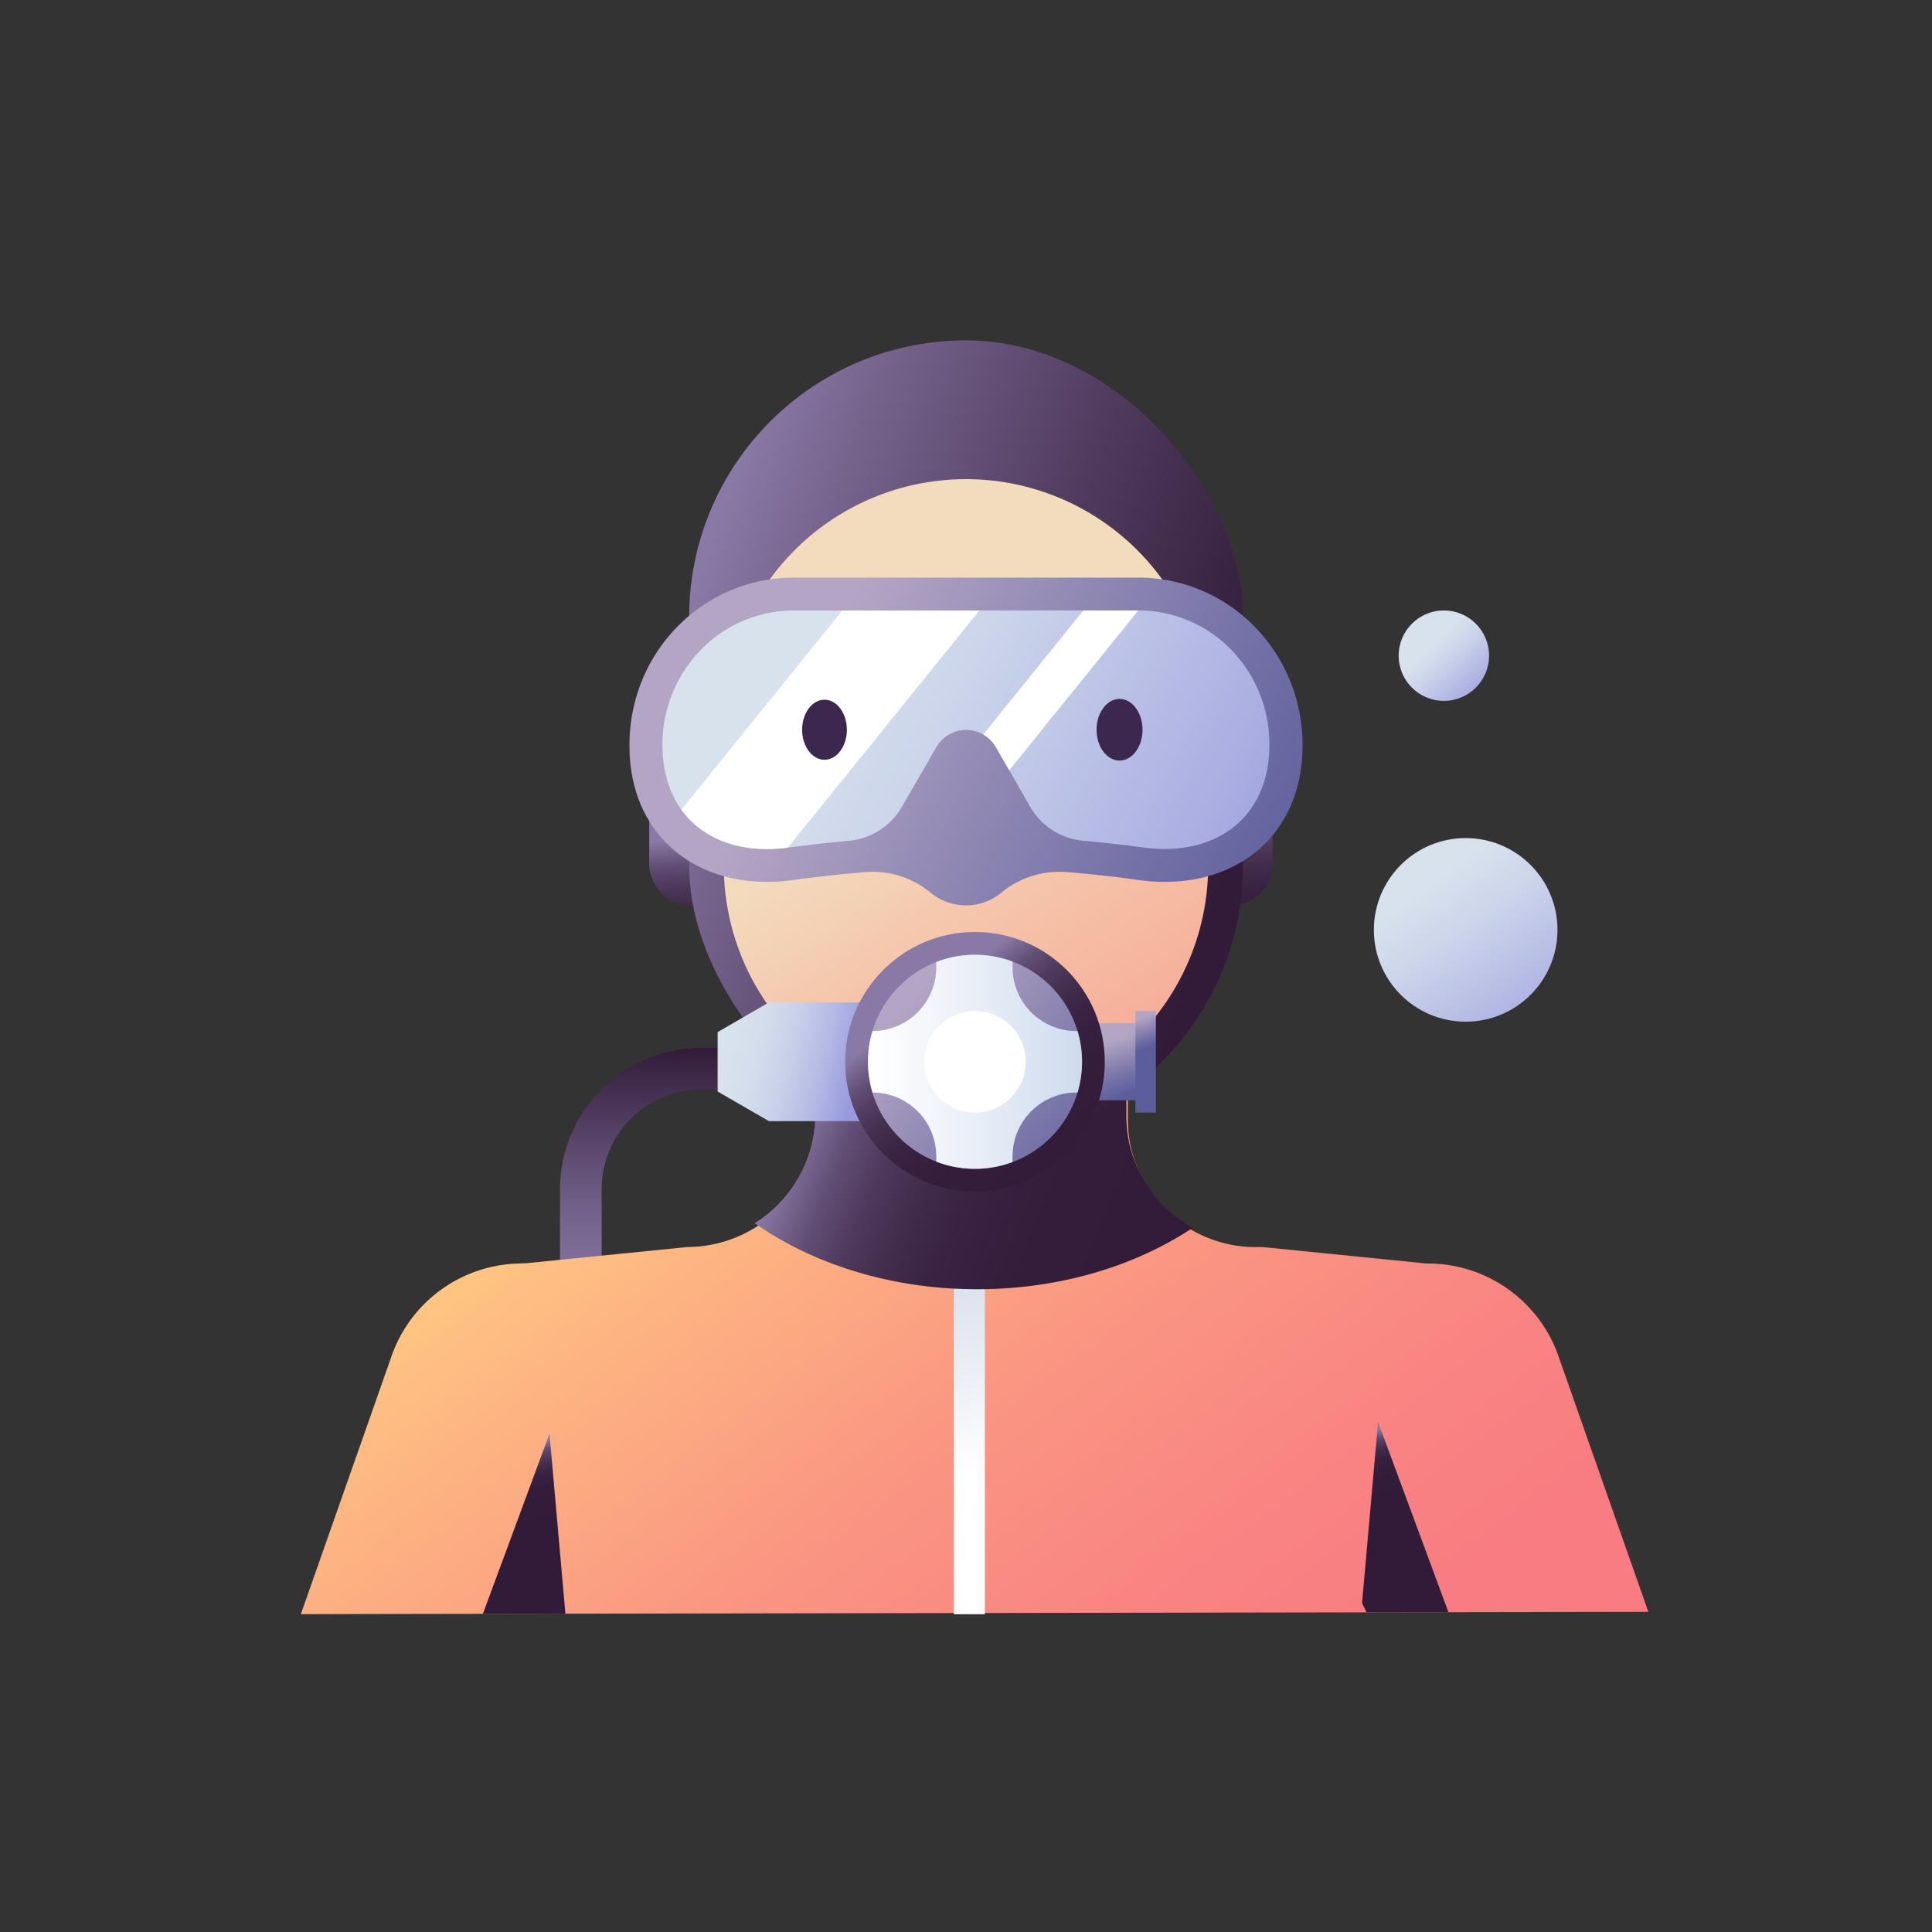
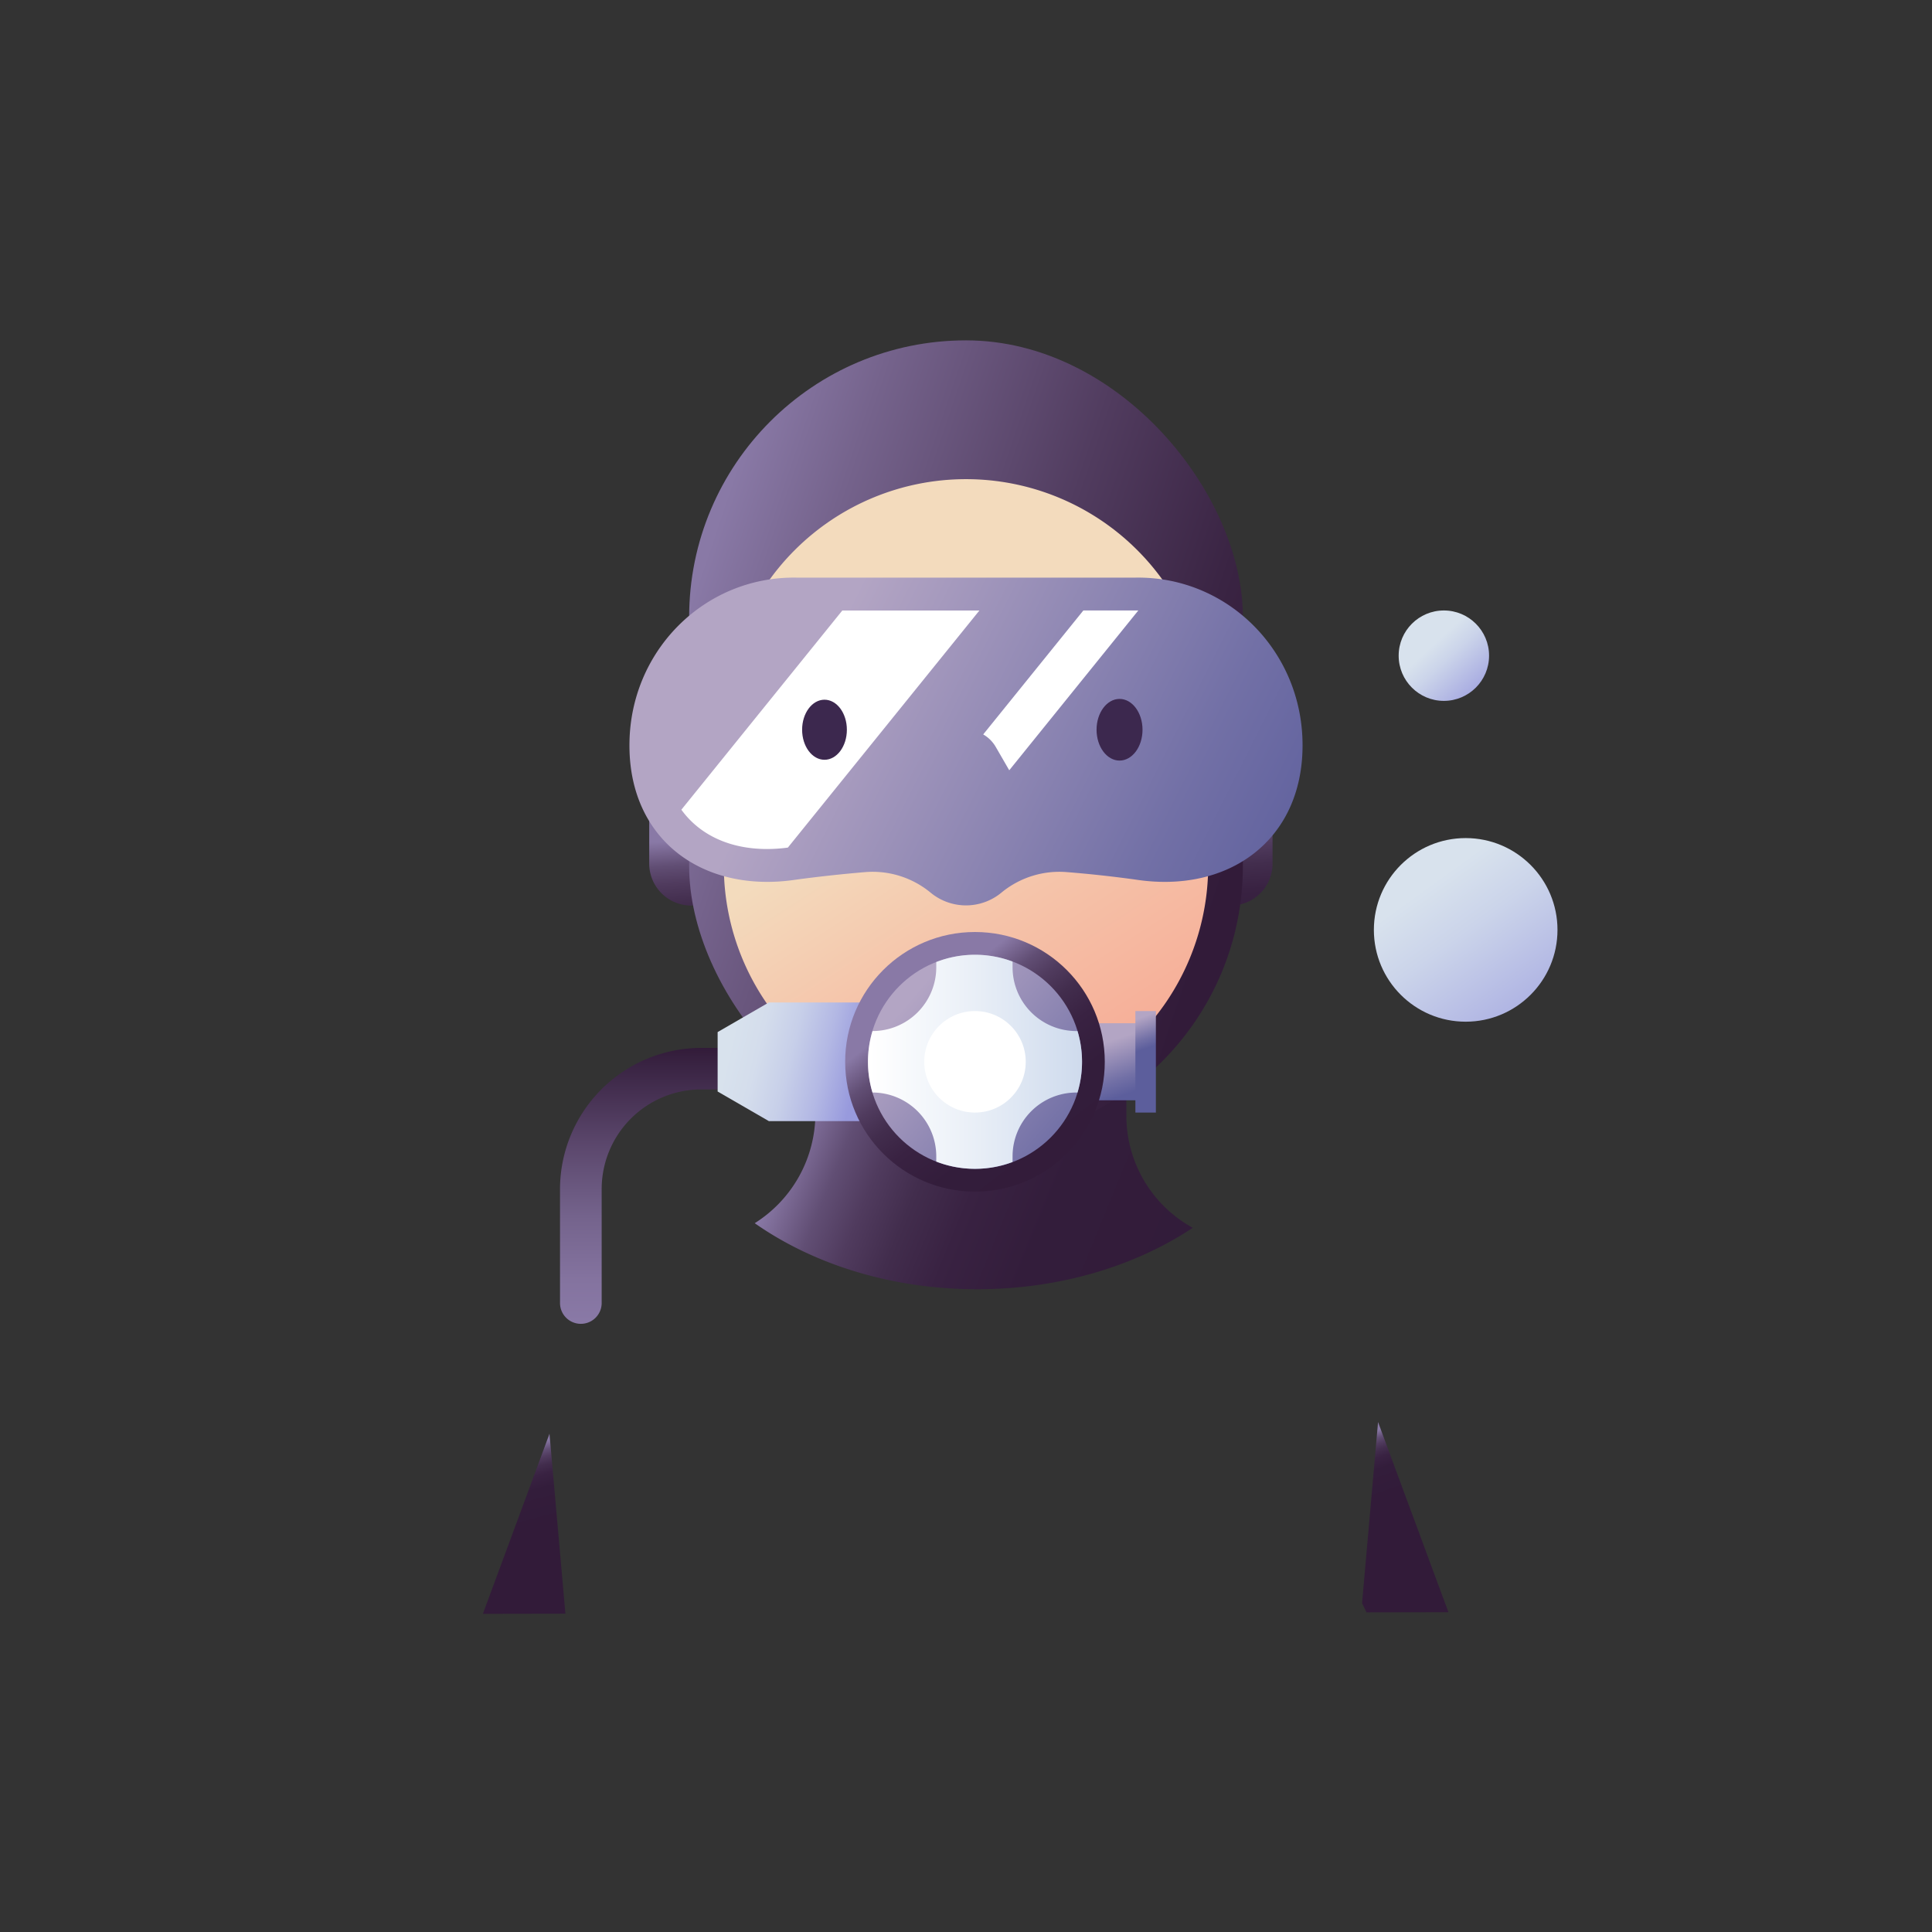
<svg xmlns="http://www.w3.org/2000/svg" xmlns:xlink="http://www.w3.org/1999/xlink" viewBox="0 0 512 512">
  <rect x="0" y="0" width="512" height="512" fill="#333333" stroke="none" />
  <defs>
    <linearGradient id="linear-gradient" x1="172.06" y1="277.71" x2="172.06" y2="350.83" gradientUnits="userSpaceOnUse">
      <stop offset="0" stop-color="#321b39" />
      <stop offset="0.05" stop-color="#382241" />
      <stop offset="0.35" stop-color="#5b476c" />
      <stop offset="0.61" stop-color="#74638c" />
      <stop offset="0.84" stop-color="#84739f" />
      <stop offset="0.99" stop-color="#8979a6" />
    </linearGradient>
    <linearGradient id="linear-gradient-2" x1="171.97" y1="294.23" x2="312.65" y2="479.27" gradientUnits="userSpaceOnUse">
      <stop offset="0" stop-color="#ffc782" />
      <stop offset="0.18" stop-color="#fdb482" />
      <stop offset="0.51" stop-color="#fa9582" />
      <stop offset="0.8" stop-color="#f98382" />
      <stop offset="1" stop-color="#f87c82" />
    </linearGradient>
    <linearGradient id="linear-gradient-3" x1="362.97" y1="398.44" x2="357.16" y2="381.46" gradientUnits="userSpaceOnUse">
      <stop offset="0" stop-color="#321b39" />
      <stop offset="0.44" stop-color="#331d3b" />
      <stop offset="0.6" stop-color="#392242" />
      <stop offset="0.71" stop-color="#422d4d" />
      <stop offset="0.8" stop-color="#503b5e" />
      <stop offset="0.88" stop-color="#614e74" />
      <stop offset="0.94" stop-color="#77658f" />
      <stop offset="0.99" stop-color="#8979a6" />
    </linearGradient>
    <linearGradient id="linear-gradient-4" x1="137.35" y1="405.94" x2="131.82" y2="384.76" xlink:href="#linear-gradient-3" />
    <linearGradient id="linear-gradient-5" x1="268.43" y1="475.96" x2="255.43" y2="335.96" gradientUnits="userSpaceOnUse">
      <stop offset="0.61" stop-color="#fff" />
      <stop offset="0.84" stop-color="#e5ecf3" />
      <stop offset="1" stop-color="#d8e2ed" />
    </linearGradient>
    <linearGradient id="linear-gradient-6" x1="332.73" y1="335.66" x2="214.23" y2="287.16" xlink:href="#linear-gradient-3" />
    <linearGradient id="linear-gradient-7" x1="414.1" y1="281.99" x2="379.43" y2="233.99" gradientUnits="userSpaceOnUse">
      <stop offset="0.01" stop-color="#989add" />
      <stop offset="0.25" stop-color="#abafe2" />
      <stop offset="0.74" stop-color="#cbd4ea" />
      <stop offset="1" stop-color="#d8e2ed" />
    </linearGradient>
    <linearGradient id="linear-gradient-8" x1="393.87" y1="185.79" x2="379.87" y2="170.79" xlink:href="#linear-gradient-7" />
    <linearGradient id="linear-gradient-9" x1="184.66" y1="281.1" x2="180.66" y2="222.1" xlink:href="#linear-gradient-3" />
    <linearGradient id="linear-gradient-10" x1="333.22" y1="271.03" x2="329.22" y2="212.03" gradientTransform="translate(658.75 428.59) rotate(180)" xlink:href="#linear-gradient-3" />
    <linearGradient id="linear-gradient-11" x1="328.72" y1="221.09" x2="177.72" y2="170.09" gradientUnits="userSpaceOnUse">
      <stop offset="0" stop-color="#321b39" />
      <stop offset="0.16" stop-color="#3a2443" />
      <stop offset="0.44" stop-color="#513c5f" />
      <stop offset="0.81" stop-color="#75638c" />
      <stop offset="0.99" stop-color="#8979a6" />
    </linearGradient>
    <linearGradient id="linear-gradient-12" x1="249.6" y1="200.43" x2="335.6" y2="333.43" gradientUnits="userSpaceOnUse">
      <stop offset="0.01" stop-color="#f3dbbd" />
      <stop offset="0.27" stop-color="#f5c4aa" />
      <stop offset="0.75" stop-color="#f7a18d" />
      <stop offset="1" stop-color="#f89382" />
    </linearGradient>
    <linearGradient id="linear-gradient-13" x1="346.29" y1="240.61" x2="217.29" y2="175.61" gradientUnits="userSpaceOnUse">
      <stop offset="0" stop-color="#5c5e9c" />
      <stop offset="0.3" stop-color="#7270a6" />
      <stop offset="0.91" stop-color="#ab9ec0" />
      <stop offset="1" stop-color="#b3a5c4" />
    </linearGradient>
    <linearGradient id="linear-gradient-14" x1="346.29" y1="240.6" x2="217.29" y2="175.6" xlink:href="#linear-gradient-7" />
    <linearGradient id="linear-gradient-15" x1="296.24" y1="290.77" x2="291.49" y2="276.77" xlink:href="#linear-gradient-13" />
    <linearGradient id="linear-gradient-16" x1="227.71" y1="283.47" x2="193.71" y2="275.47" gradientUnits="userSpaceOnUse">
      <stop offset="0.01" stop-color="#989add" />
      <stop offset="0.27" stop-color="#b3b8e4" />
      <stop offset="0.53" stop-color="#c7cfe9" />
      <stop offset="0.78" stop-color="#d4ddec" />
      <stop offset="1" stop-color="#d8e2ed" />
    </linearGradient>
    <linearGradient id="linear-gradient-17" x1="290.17" y1="322.35" x2="245.17" y2="264.35" xlink:href="#linear-gradient-3" />
    <linearGradient id="linear-gradient-18" x1="298.28" y1="315.55" x2="240.28" y2="265.88" xlink:href="#linear-gradient-13" />
    <linearGradient id="linear-gradient-19" x1="230.02" y1="281.39" x2="286.75" y2="281.39" gradientUnits="userSpaceOnUse">
      <stop offset="0.01" stop-color="#fff" />
      <stop offset="0.44" stop-color="#ecf1f8" />
      <stop offset="0.99" stop-color="#cfdbed" />
    </linearGradient>
    <linearGradient id="linear-gradient-20" x1="302.52" y1="278.33" x2="299.77" y2="270.58" xlink:href="#linear-gradient-13" />
  </defs>
  <title>Diver</title>
  <g id="Diver">
    <path d="M153.93,350.83a5.52,5.52,0,0,1-5.52-5.52V315.13a37.47,37.47,0,0,1,37.42-37.42h4.35a5.52,5.52,0,1,1,0,11h-4.35a26.41,26.41,0,0,0-26.38,26.39v30.18A5.52,5.52,0,0,1,153.93,350.83Z" style="fill:url(#linear-gradient)" />
-     <path d="M413.22,360a36.67,36.67,0,0,0-34.08-25.15c-.76,0-1.52,0-2.28-.12l-42.2-4.24h-1.92a33.86,33.86,0,0,1-33.86-33.86V277.38h-82.4v18.73a34.48,34.48,0,0,1-34.37,34.37l-42.21,4.24c-.75.07-1.51.09-2.27.12A36.67,36.67,0,0,0,103.55,360L79.73,427.76l357.1-.6Z" style="fill:url(#linear-gradient-2)" />
    <polygon points="365.2 376.85 360.96 424.85 362.14 427.29 383.85 427.25 365.2 376.85" style="fill:url(#linear-gradient-3)" />
    <polygon points="145.62 379.95 127.97 427.68 149.84 427.64 145.62 379.95" style="fill:url(#linear-gradient-4)" />
-     <path d="M261,427.78h-8.22V276.42H261Z" style="fill:url(#linear-gradient-5)" />
    <path d="M258.93,341.66c21.92,0,41.92-6.15,57.17-16.28a33.86,33.86,0,0,1-17.6-29.71V276.44H216.09v18.72a34.39,34.39,0,0,1-16.08,29C215.46,335,236.16,341.66,258.93,341.66Z" style="fill:url(#linear-gradient-6)" />
    <circle cx="388.42" cy="246.43" r="24.33" style="fill:url(#linear-gradient-7)" />
    <circle cx="382.64" cy="173.76" r="11.98" style="fill:url(#linear-gradient-8)" />
    <path d="M176.65,188.61h6.52a4.6,4.6,0,0,1,4.6,4.6v42.17a4.6,4.6,0,0,1-4.6,4.6h0a11.12,11.12,0,0,1-11.12-11.12V193.21a4.6,4.6,0,0,1,4.6-4.6Z" style="fill:url(#linear-gradient-9)" />
    <path d="M332.63,188.61h0a4.6,4.6,0,0,1,4.6,4.6v42.17a4.6,4.6,0,0,1-4.6,4.6h-6.52a4.6,4.6,0,0,1-4.6-4.6V199.73a11.12,11.12,0,0,1,11.12-11.12Z" transform="translate(658.75 428.59) rotate(-180)" style="fill:url(#linear-gradient-10)" />
    <rect x="182.63" y="90.2" width="146.75" height="212.66" rx="73.37" style="fill:url(#linear-gradient-11)" />
    <path d="M256,293.66a64.25,64.25,0,0,1-64.18-64.18V191.16a64.18,64.18,0,0,1,128.36,0v38.32A64.25,64.25,0,0,1,256,293.66Z" style="fill:url(#linear-gradient-12)" />
    <path d="M300.7,153.08H211.3c-24.49-.5-44.54,19.39-44.49,44.5h0c0,25.16,19.66,39.27,44.19,35.53q9.17-1.23,18.36-2a24.12,24.12,0,0,1,17.27,5.46h0a14.72,14.72,0,0,0,18.74,0h0a24.12,24.12,0,0,1,17.27-5.46q9.19.73,18.36,2c24.53,3.74,44.16-10.37,44.19-35.53h0C345.24,172.47,325.19,152.57,300.7,153.08Z" style="fill:url(#linear-gradient-13)" />
-     <path d="M326.05,171.94a34.32,34.32,0,0,0-24.44-10.16H210.39A34.32,34.32,0,0,0,186,171.94a35.9,35.9,0,0,0-10.44,25.63c0,16.66,10.94,27.43,27.8,27.43a42.56,42.56,0,0,0,6.38-.5l.15,0q7.5-1,15.07-1.68a18.09,18.09,0,0,0,14.05-9h0l9.13-15.8a9.13,9.13,0,0,1,15.82,0L273,213.8h0a18.09,18.09,0,0,0,14,9q7.57.67,15.07,1.68l.15,0a42.56,42.56,0,0,0,6.38.5c16.86,0,27.77-10.77,27.8-27.43A35.9,35.9,0,0,0,326.05,171.94Z" style="fill:url(#linear-gradient-14)" />
    <path d="M223.22,161.79l-42.65,52.79c4.78,6.6,12.7,10.42,22.74,10.42a41.28,41.28,0,0,0,5.48-.38l50.76-62.83Z" style="fill:#fff" />
    <path d="M301.61,161.78H287.1l-26.54,32.85a9,9,0,0,1,3.35,3.36l3.55,6.14,34.21-42.36Z" style="fill:#fff" />
    <rect x="282.99" y="271.17" width="20.13" height="20.42" style="fill:url(#linear-gradient-15)" />
    <polygon points="233.94 297.11 203.76 297.11 190.18 289.26 190.18 273.51 203.76 265.66 233.94 265.66 233.94 297.11" style="fill:url(#linear-gradient-16)" />
    <circle cx="258.38" cy="281.39" r="34.4" style="fill:url(#linear-gradient-17)" />
    <circle cx="258.38" cy="281.39" r="28.37" style="fill:url(#linear-gradient-18)" />
    <path d="M268.34,254.83a28.27,28.27,0,0,0-20.22.12v1.38a16.91,16.91,0,0,1-16.9,16.91h0a28.24,28.24,0,0,0,0,16.29h0a16.91,16.91,0,0,1,16.9,16.91v1.39a28.34,28.34,0,0,0,20.22.11v-1.5a16.91,16.91,0,0,1,16.91-16.91h.3a28.24,28.24,0,0,0,0-16.29h-.3a16.91,16.91,0,0,1-16.91-16.91Z" style="fill:url(#linear-gradient-19)" />
    <circle cx="258.38" cy="281.39" r="13.45" style="fill:#fff" />
    <rect x="300.89" y="267.94" width="5.43" height="26.9" style="fill:url(#linear-gradient-20)" />
    <ellipse cx="296.69" cy="193.39" rx="6.09" ry="8.17" style="fill:#3c284e" />
    <ellipse cx="218.5" cy="193.39" rx="5.93" ry="7.96" style="fill:#3c284e" />
  </g>
</svg>